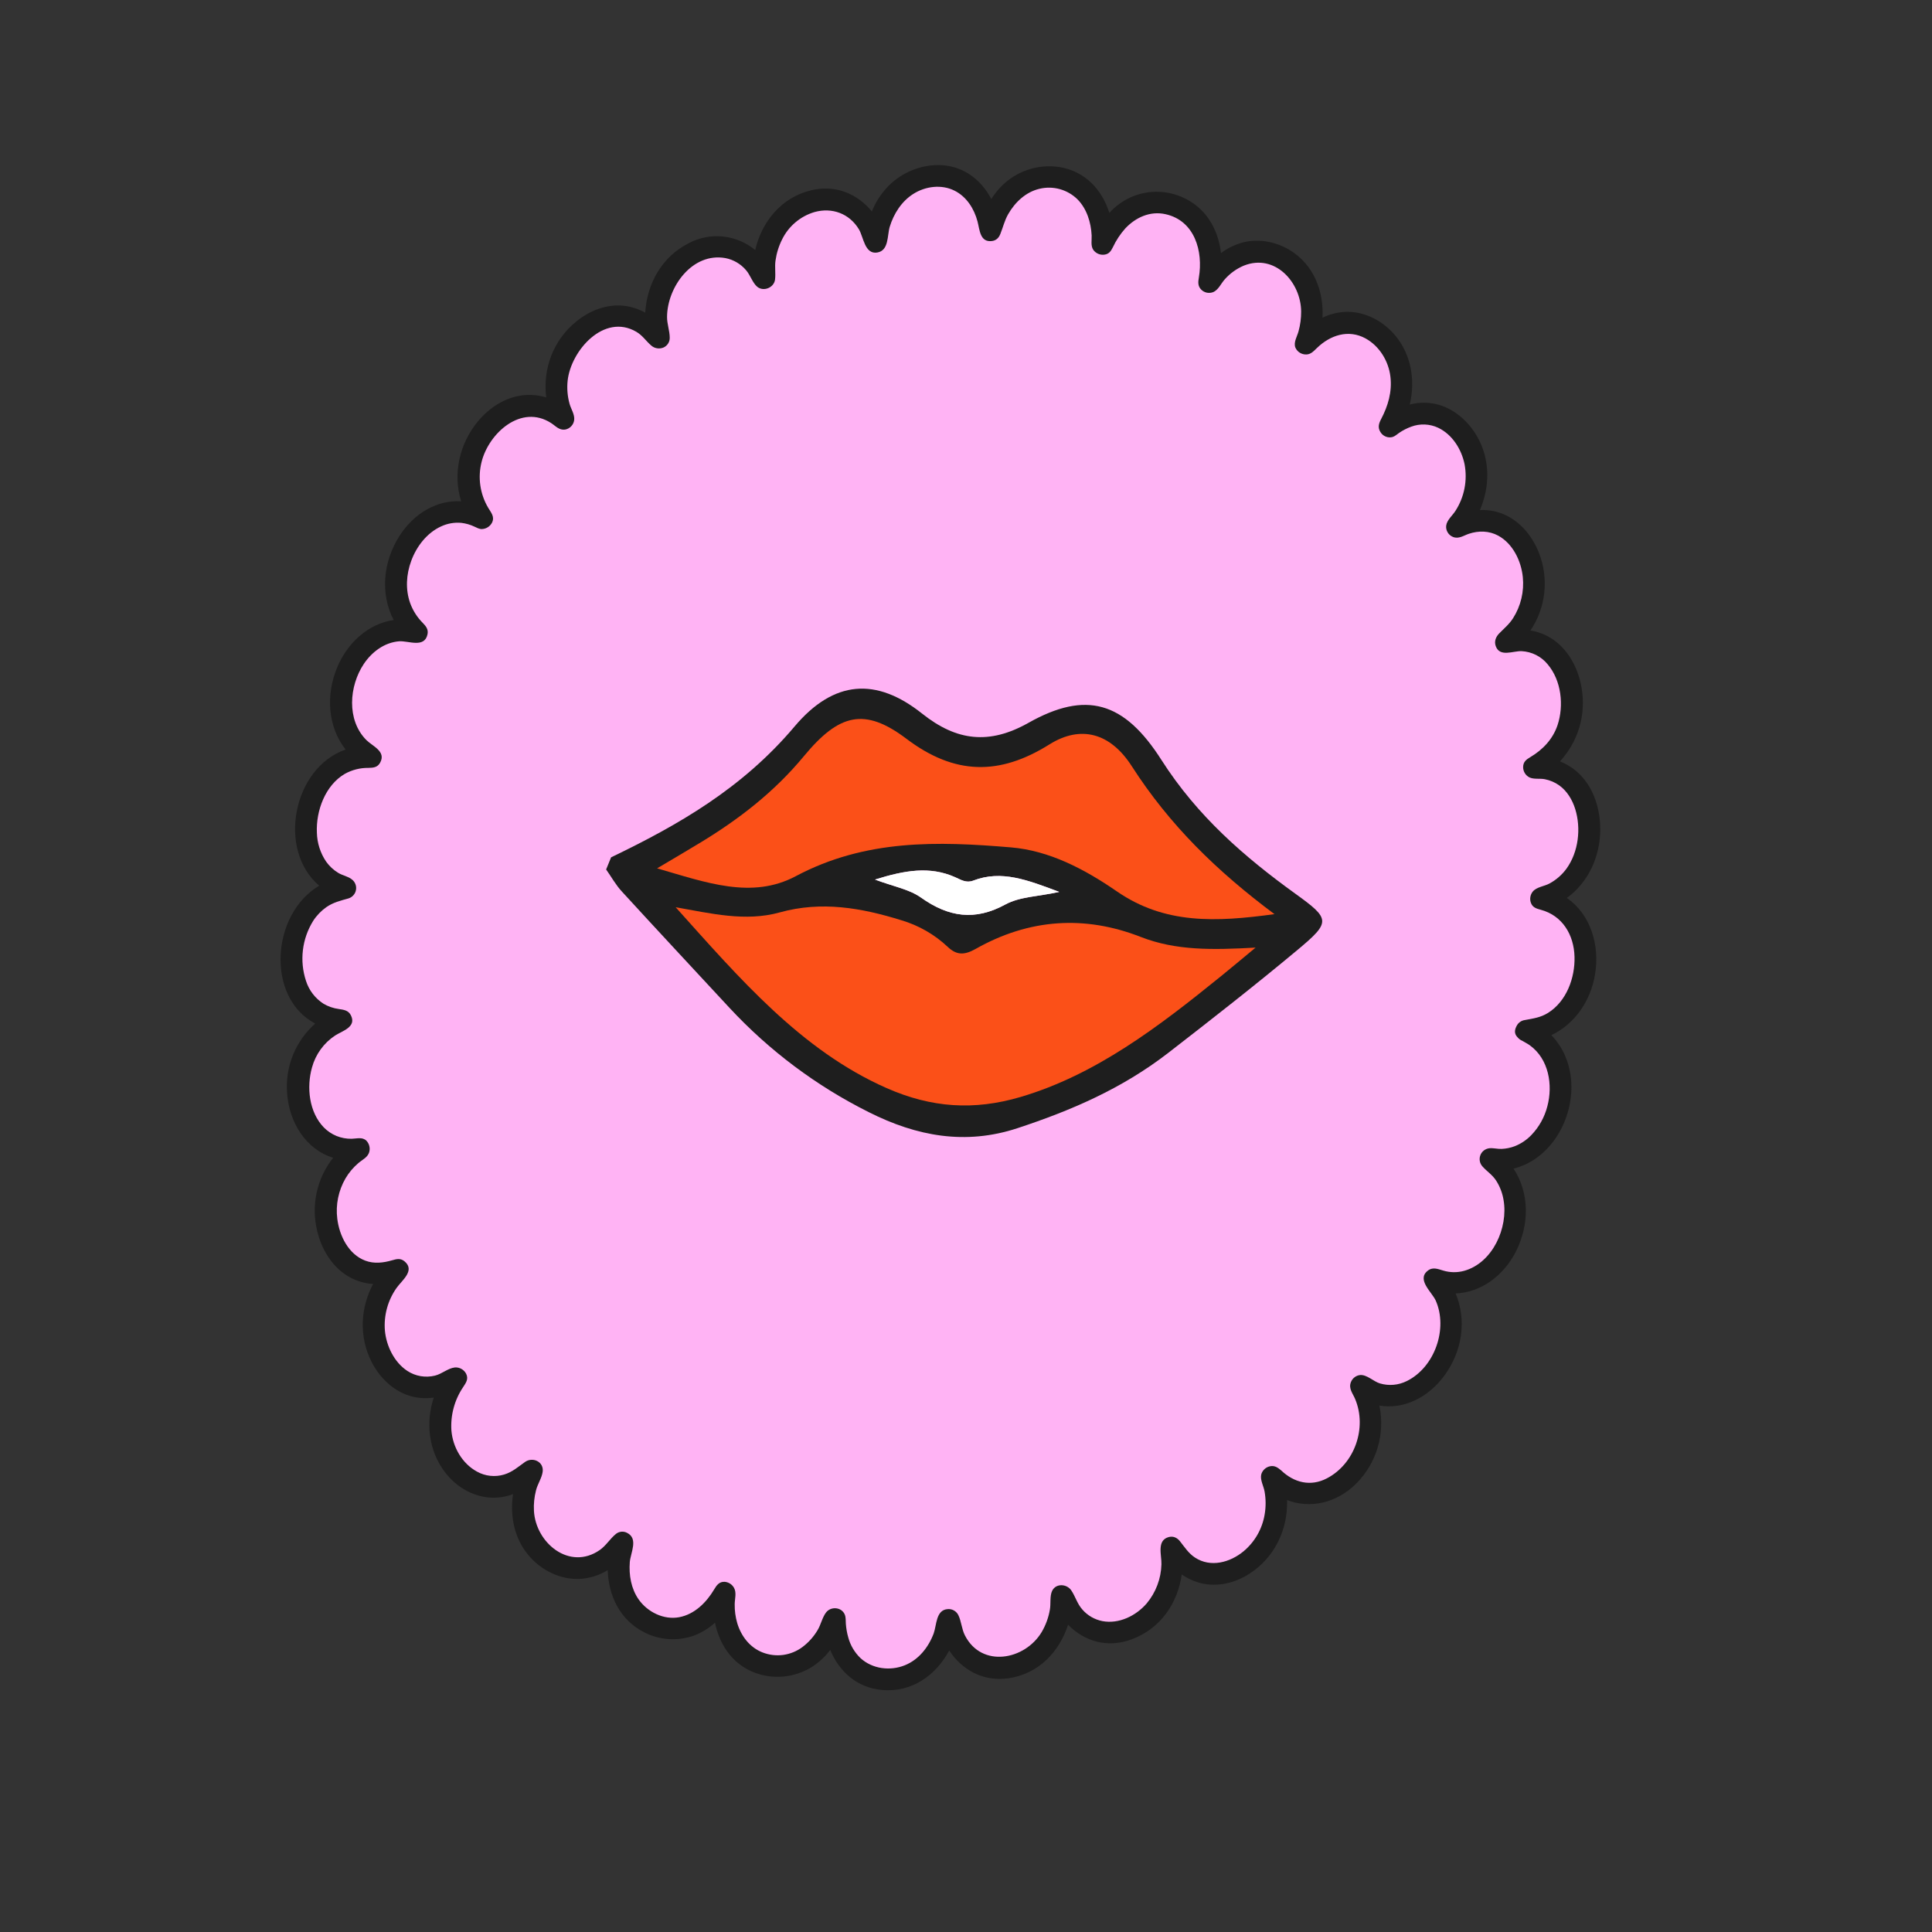
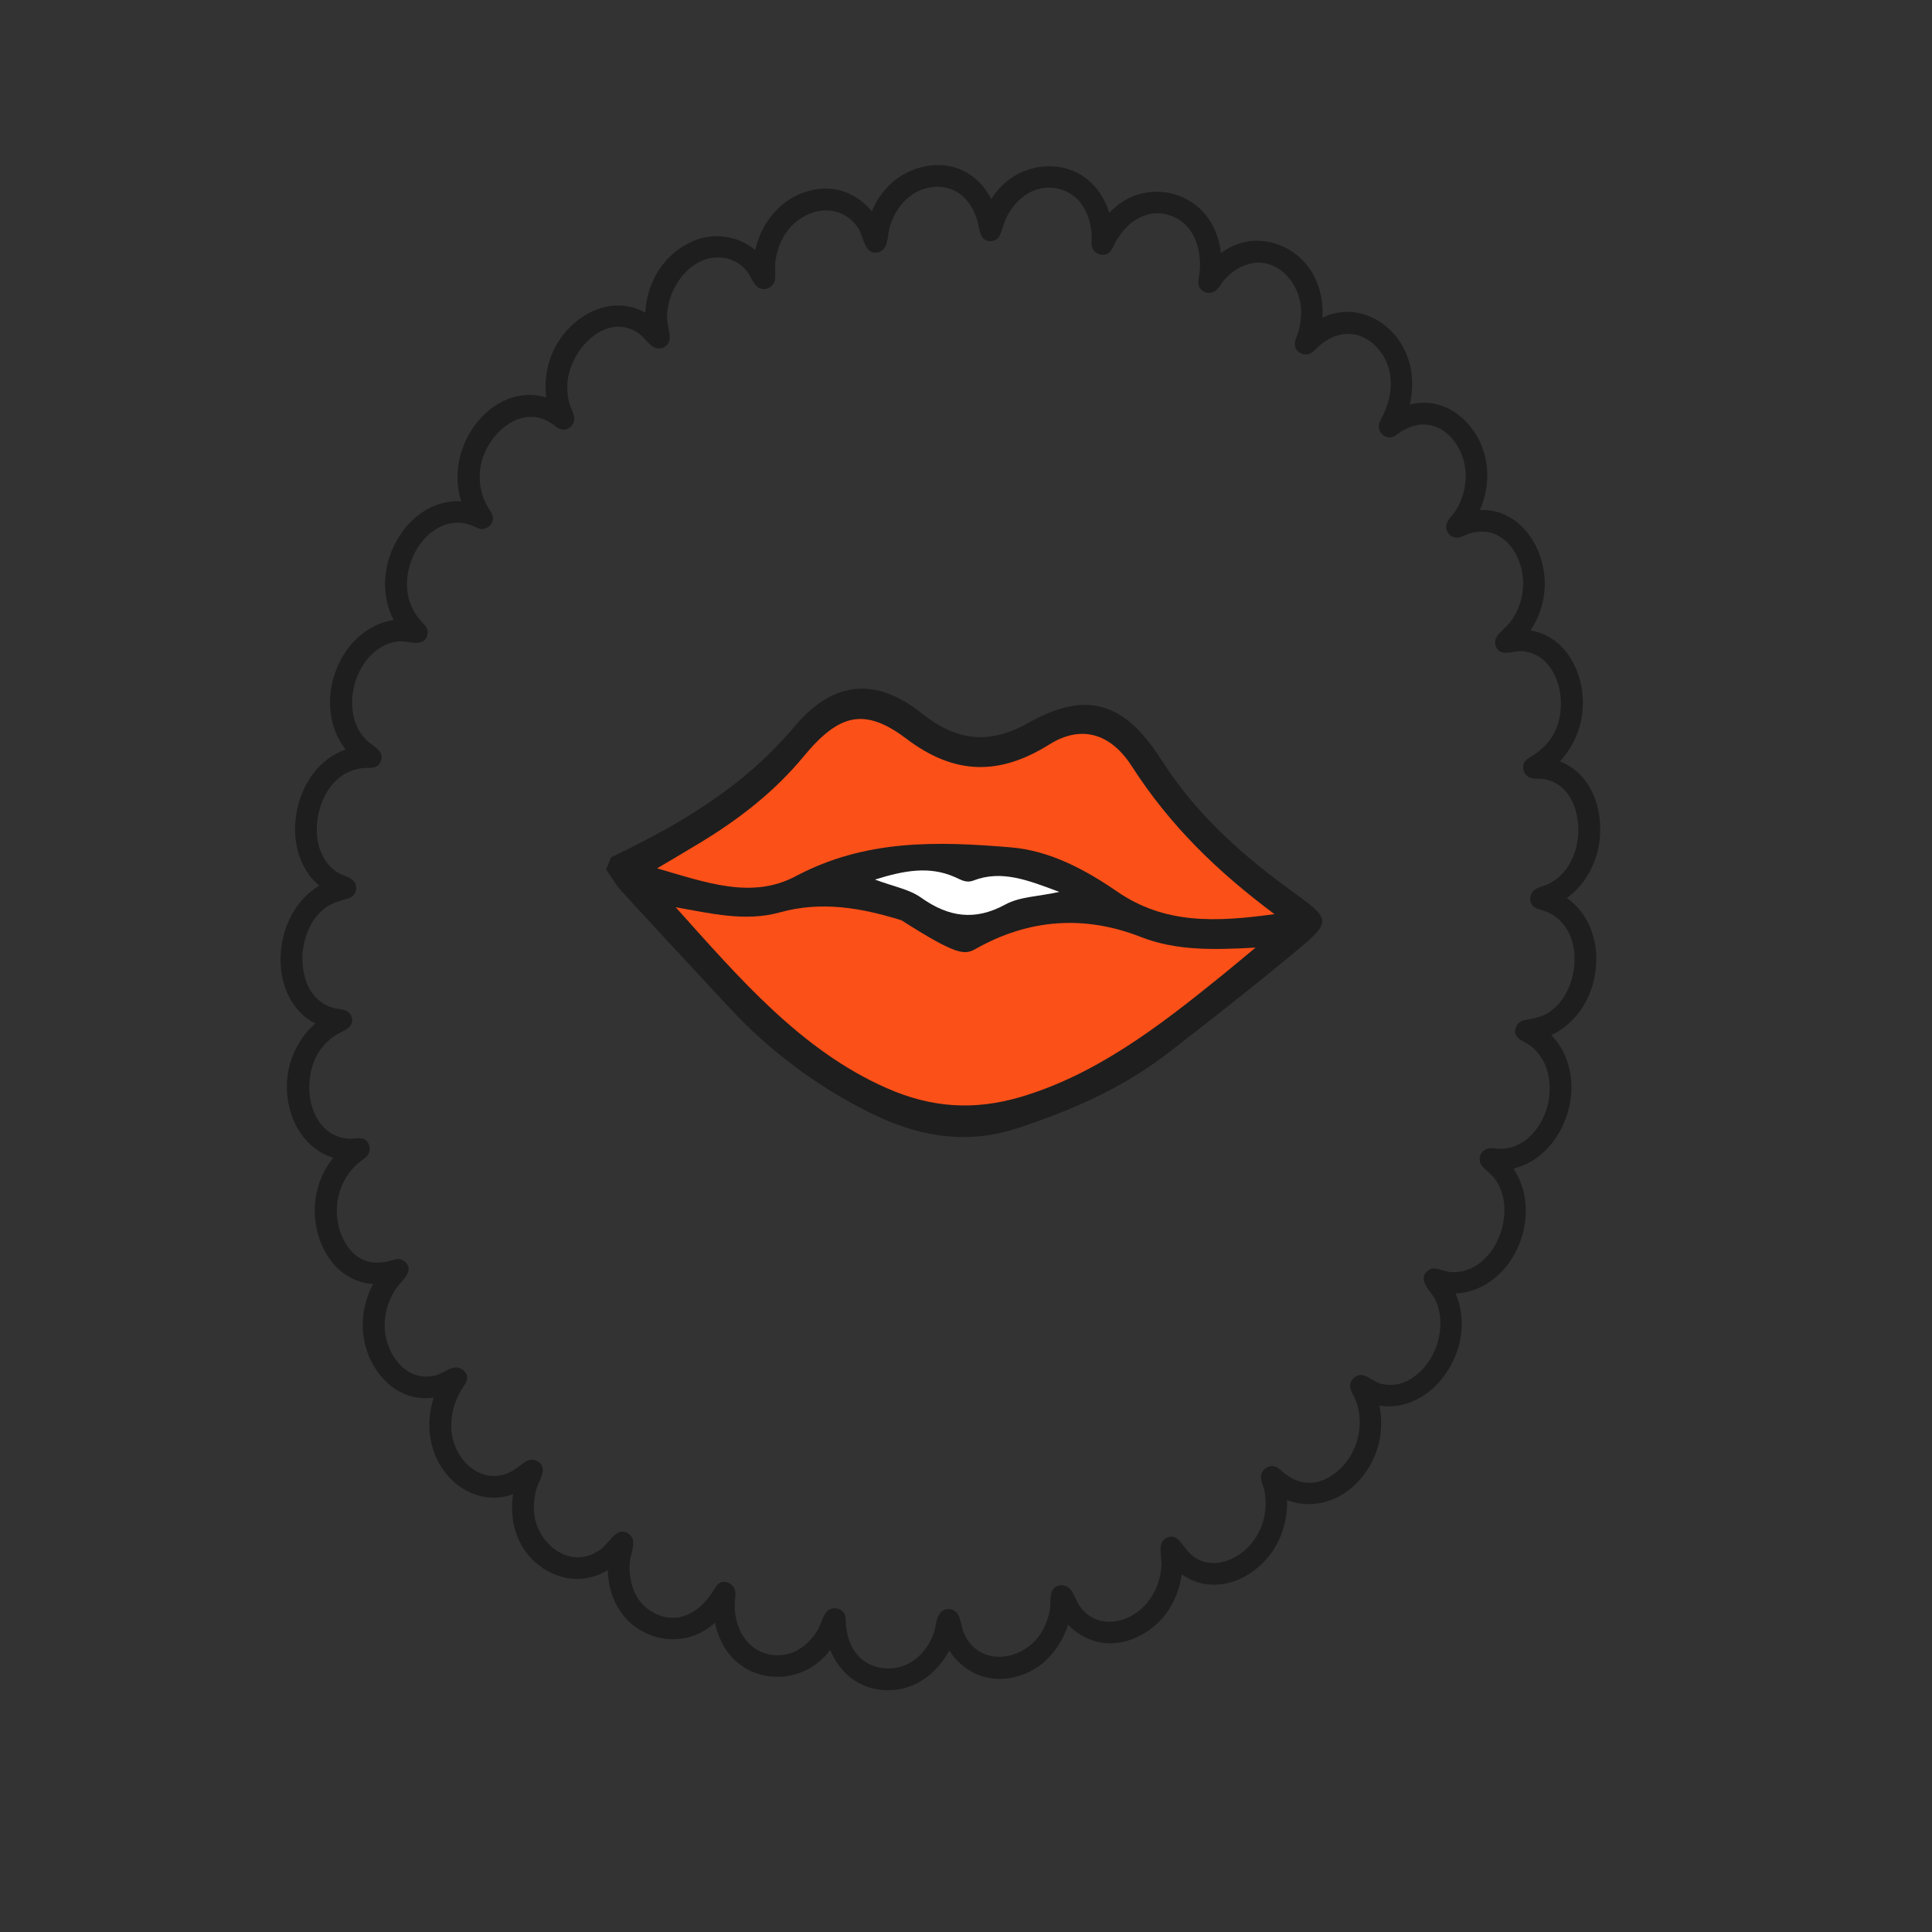
<svg xmlns="http://www.w3.org/2000/svg" width="57" height="57" viewBox="0 0 57 57" fill="none">
  <rect x="0" y="0" width="57" height="57" fill="#333333" stroke="none" />
-   <path d="M45.024 30.415C47.077 30.322 47.461 26.872 45.461 26.517C47.488 25.976 47.308 22.552 45.257 22.648C47.188 21.679 46.448 18.405 44.419 18.95C46.184 17.587 44.91 14.581 42.979 15.553C44.513 13.847 42.752 11.216 40.99 12.583C42.238 10.594 40.054 8.436 38.522 10.146C39.44 7.946 36.911 6.338 35.664 8.33C36.219 5.999 33.437 4.999 32.521 7.201C32.691 4.822 29.756 4.467 29.206 6.799C28.986 4.46 26.004 4.761 25.837 7.14C25.236 4.924 22.315 5.872 22.537 8.21C21.575 6.198 18.821 7.758 19.426 9.974C18.138 8.238 15.65 10.353 16.616 12.363C15.049 10.966 12.918 13.56 14.209 15.293C12.419 14.287 10.721 17.265 12.289 18.658C10.341 18.078 9.138 21.334 10.929 22.337C8.895 22.203 8.229 25.62 10.177 26.197C8.128 26.515 8.026 29.968 10.061 30.098C8.073 30.856 8.535 34.223 10.584 33.898C8.727 35.07 9.739 38.225 11.727 37.462C10.069 39.004 11.592 41.835 13.448 40.662C12.05 42.519 14.032 44.923 15.687 43.378C14.598 45.482 16.966 47.373 18.362 45.514C17.622 47.79 20.29 49.1 21.376 46.993C21.012 49.359 23.886 50.039 24.619 47.762C24.645 50.131 27.616 50.158 27.977 47.793C28.39 50.08 31.354 49.453 31.325 47.084C32.111 49.207 34.962 47.948 34.545 45.661C35.675 47.544 38.308 45.698 37.519 43.576C38.953 45.15 41.273 42.785 40.14 40.905C41.826 42.112 43.749 39.313 42.312 37.742C44.189 38.54 45.645 35.408 43.959 34.205C45.964 34.56 46.903 31.208 45.024 30.415Z" fill="#FFB3F4" />
  <path d="M45.027 30.62C45.87 30.572 46.513 30.01 46.809 29.238C47.078 28.535 47.059 27.645 46.611 27.017C46.35 26.649 45.956 26.399 45.513 26.318L45.517 26.714C46.325 26.489 46.888 25.807 47.045 24.994C47.187 24.261 47.038 23.399 46.47 22.873C46.14 22.565 45.703 22.427 45.254 22.443L45.362 22.825C46.118 22.435 46.562 21.659 46.585 20.819C46.606 20.088 46.303 19.282 45.651 18.897C45.259 18.664 44.798 18.641 44.363 18.752L44.526 19.124C45.201 18.591 45.56 17.774 45.442 16.914C45.342 16.187 44.911 15.468 44.185 15.229C43.744 15.084 43.282 15.177 42.875 15.376L43.128 15.695C43.831 14.893 44.01 13.698 43.387 12.791C43.132 12.421 42.753 12.119 42.304 12.029C41.794 11.926 41.294 12.098 40.886 12.406L41.17 12.683C41.719 11.785 41.72 10.576 40.928 9.813C40.606 9.503 40.17 9.309 39.718 9.319C39.189 9.333 38.727 9.619 38.377 10.001L38.722 10.196C39.037 9.419 38.993 8.517 38.438 7.859C37.985 7.322 37.227 7.07 36.554 7.312C36.095 7.478 35.748 7.821 35.488 8.227L35.863 8.38C36.043 7.59 35.901 6.7 35.239 6.17C34.964 5.946 34.629 5.81 34.276 5.78C33.923 5.75 33.569 5.827 33.26 6C32.834 6.243 32.533 6.653 32.343 7.098L32.727 7.197C32.776 6.403 32.474 5.562 31.723 5.196C31.058 4.873 30.274 5.007 29.723 5.488C29.351 5.812 29.126 6.272 29.008 6.745L29.412 6.795C29.33 6.003 28.909 5.246 28.092 5.038C27.37 4.855 26.6 5.166 26.144 5.741C25.825 6.145 25.673 6.633 25.633 7.14L26.036 7.08C25.821 6.32 25.252 5.703 24.426 5.679C23.679 5.657 22.982 6.125 22.624 6.761C22.384 7.205 22.283 7.71 22.334 8.211L22.715 8.103C22.363 7.388 21.669 6.954 20.866 7.11C20.121 7.255 19.527 7.86 19.273 8.556C19.101 9.028 19.105 9.545 19.231 10.027L19.603 9.865C19.119 9.23 18.363 8.942 17.603 9.26C16.894 9.558 16.368 10.25 16.234 11.004C16.148 11.501 16.221 12.012 16.441 12.466L16.76 12.213C16.16 11.692 15.359 11.614 14.69 12.06C14.036 12.496 13.624 13.273 13.607 14.055C13.599 14.537 13.749 15.008 14.034 15.396L14.31 15.112C12.721 14.245 11.262 16.075 11.493 17.593C11.565 18.059 11.796 18.486 12.146 18.803L12.342 18.457C10.653 17.976 9.45 20.032 9.969 21.489C10.123 21.923 10.428 22.286 10.829 22.513L10.928 22.13C9.224 22.038 8.31 24.22 9.085 25.579C9.315 25.974 9.688 26.265 10.126 26.393L10.121 25.998C8.484 26.27 7.828 28.552 8.896 29.757C9.197 30.096 9.619 30.267 10.064 30.3L10.005 29.898C9.204 30.214 8.696 30.932 8.6 31.782C8.515 32.514 8.741 33.342 9.347 33.803C9.523 33.934 9.723 34.027 9.937 34.079C10.15 34.13 10.371 34.139 10.587 34.103L10.479 33.722C10.129 33.947 9.845 34.262 9.656 34.632C9.467 35.003 9.38 35.418 9.404 35.833C9.443 36.553 9.801 37.331 10.487 37.643C10.903 37.831 11.361 37.816 11.784 37.659L11.581 37.318C11.274 37.605 11.047 37.967 10.924 38.369C10.8 38.77 10.784 39.197 10.876 39.607C11.035 40.297 11.546 40.97 12.27 41.112C12.723 41.2 13.168 41.074 13.555 40.835L13.271 40.559C12.638 41.42 12.587 42.62 13.295 43.457C13.581 43.801 13.991 44.021 14.436 44.069C14.967 44.118 15.453 43.87 15.835 43.519L15.51 43.275C15.041 44.205 15.103 45.406 15.967 46.09C16.316 46.366 16.76 46.517 17.206 46.464C17.742 46.4 18.187 46.076 18.51 45.655L18.165 45.459C17.918 46.243 18.01 47.139 18.616 47.737C19.127 48.245 19.902 48.401 20.559 48.101C21.003 47.898 21.331 47.518 21.555 47.092L21.18 46.938C21.062 47.753 21.272 48.609 21.993 49.082C22.594 49.477 23.407 49.445 23.987 49.024C24.399 48.725 24.662 48.29 24.821 47.812L24.418 47.762C24.433 48.57 24.802 49.357 25.596 49.651C26.275 49.904 27.053 49.678 27.55 49.168C27.899 48.808 28.1 48.333 28.178 47.842L27.782 47.847C27.929 48.618 28.443 49.3 29.259 49.406C30.003 49.503 30.721 49.112 31.135 48.504C31.419 48.086 31.535 47.579 31.534 47.079L31.131 47.138C31.41 47.87 32.029 48.438 32.853 48.369C33.613 48.306 34.282 47.777 34.587 47.089C34.796 46.616 34.832 46.109 34.745 45.603L34.374 45.765C34.787 46.437 35.515 46.807 36.294 46.572C37.027 46.35 37.594 45.702 37.792 44.973C37.918 44.492 37.893 43.984 37.72 43.518L37.38 43.722C37.928 44.307 38.724 44.456 39.432 44.068C40.112 43.698 40.56 42.956 40.639 42.195C40.684 41.708 40.572 41.218 40.319 40.799L40.043 41.082C41.534 42.121 43.144 40.395 43.019 38.876C42.979 38.399 42.783 37.949 42.46 37.595L42.215 37.92C43.883 38.604 45.23 36.671 44.843 35.148C44.724 34.694 44.447 34.296 44.063 34.025L43.91 34.4C45.628 34.687 46.702 32.597 46.056 31.154C45.871 30.742 45.538 30.414 45.123 30.235C44.883 30.13 44.679 30.486 44.92 30.591C46.175 31.139 46.065 33.036 45.035 33.767C44.889 33.872 44.723 33.946 44.548 33.986C44.373 34.027 44.191 34.032 44.014 34.001C43.78 33.962 43.672 34.239 43.861 34.377C44.567 34.892 44.647 35.865 44.297 36.616C43.963 37.334 43.224 37.889 42.417 37.558C42.206 37.471 42.008 37.7 42.172 37.883C42.769 38.551 42.717 39.522 42.234 40.239C42.027 40.546 41.724 40.815 41.367 40.928C40.968 41.055 40.582 40.955 40.244 40.72C40.068 40.597 39.869 40.838 39.968 41.003C40.418 41.77 40.278 42.732 39.665 43.369C39.414 43.63 39.081 43.838 38.714 43.873C38.299 43.913 37.944 43.719 37.666 43.422C37.529 43.276 37.257 43.434 37.326 43.626C37.623 44.452 37.394 45.399 36.667 45.926C36.38 46.133 36.024 46.267 35.666 46.224C35.251 46.175 34.938 45.893 34.724 45.549C34.595 45.339 34.313 45.491 34.353 45.711C34.499 46.557 34.126 47.463 33.319 47.828C33.007 47.969 32.643 48.008 32.317 47.887C31.927 47.744 31.672 47.395 31.528 47.018C31.448 46.81 31.125 46.836 31.126 47.077C31.128 47.761 30.849 48.44 30.24 48.796C29.766 49.073 29.137 49.095 28.699 48.729C28.397 48.476 28.25 48.106 28.177 47.727C28.14 47.532 27.813 47.535 27.782 47.732C27.675 48.386 27.322 49.034 26.66 49.259C26.129 49.44 25.528 49.301 25.173 48.857C24.923 48.544 24.837 48.143 24.828 47.751C24.825 47.513 24.498 47.486 24.424 47.702C24.172 48.46 23.492 49.113 22.64 48.913C21.789 48.712 21.461 47.834 21.577 47.037C21.608 46.824 21.318 46.661 21.202 46.884C20.83 47.588 20.064 48.101 19.274 47.7C18.471 47.294 18.316 46.349 18.565 45.556C18.624 45.369 18.346 45.196 18.22 45.36C17.966 45.69 17.631 45.982 17.205 46.045C17.031 46.067 16.854 46.053 16.686 46.005C16.517 45.956 16.36 45.874 16.225 45.762C15.526 45.2 15.49 44.225 15.871 43.469C15.894 43.425 15.901 43.375 15.89 43.328C15.88 43.28 15.852 43.237 15.813 43.208C15.774 43.178 15.725 43.164 15.677 43.167C15.628 43.17 15.581 43.19 15.546 43.224C15.244 43.499 14.855 43.702 14.435 43.65C14.088 43.607 13.779 43.399 13.564 43.129C13.001 42.416 13.118 41.451 13.632 40.753C13.758 40.582 13.512 40.375 13.349 40.476C13 40.691 12.592 40.803 12.195 40.657C11.86 40.534 11.605 40.258 11.443 39.948C11.025 39.154 11.244 38.202 11.879 37.598C12.023 37.461 11.869 37.185 11.676 37.257C11.296 37.398 10.895 37.414 10.541 37.196C10.227 37.003 10.018 36.668 9.911 36.322C9.648 35.479 9.946 34.548 10.695 34.067C10.85 33.967 10.803 33.654 10.587 33.686C9.122 33.899 8.657 32.075 9.268 31.023C9.462 30.688 9.764 30.428 10.124 30.287C10.17 30.272 10.21 30.241 10.236 30.2C10.262 30.158 10.272 30.109 10.265 30.061C10.258 30.012 10.233 29.968 10.197 29.936C10.16 29.904 10.113 29.886 10.065 29.885C8.638 29.777 8.496 27.823 9.264 26.927C9.514 26.636 9.859 26.444 10.238 26.386C10.452 26.351 10.409 26.045 10.233 25.991C8.893 25.577 8.984 23.632 9.924 22.853C10.208 22.621 10.57 22.507 10.935 22.534C11.145 22.546 11.203 22.248 11.034 22.151C10.259 21.705 10.114 20.758 10.402 19.965C10.682 19.195 11.396 18.607 12.24 18.847C12.434 18.902 12.587 18.64 12.435 18.502C11.775 17.9 11.738 16.94 12.159 16.186C12.556 15.476 13.339 15.042 14.11 15.463C14.28 15.554 14.514 15.353 14.387 15.18C13.865 14.46 13.925 13.498 14.476 12.807C14.986 12.168 15.819 11.932 16.475 12.504C16.657 12.662 16.892 12.46 16.794 12.251C16.616 11.862 16.568 11.426 16.658 11.008C16.748 10.589 16.97 10.211 17.292 9.929C17.56 9.693 17.911 9.528 18.273 9.53C18.674 9.533 19.015 9.762 19.253 10.073C19.387 10.25 19.689 10.15 19.624 9.911C19.402 9.065 19.707 8.136 20.485 7.687C20.788 7.511 21.155 7.427 21.501 7.517C21.91 7.623 22.183 7.945 22.363 8.311C22.451 8.492 22.761 8.4 22.744 8.203C22.671 7.353 23.062 6.453 23.919 6.166C24.244 6.056 24.609 6.052 24.92 6.209C25.308 6.407 25.526 6.786 25.641 7.193C25.707 7.425 26.025 7.355 26.043 7.133C26.108 6.315 26.631 5.497 27.504 5.401C28.365 5.307 28.919 5.999 29.001 6.797C29.024 7.016 29.346 7.086 29.405 6.847C29.6 6.051 30.229 5.317 31.12 5.432C31.999 5.545 32.367 6.397 32.316 7.199C32.304 7.395 32.62 7.485 32.7 7.298C33.018 6.552 33.731 5.955 34.576 6.254C35.411 6.549 35.647 7.484 35.466 8.273C35.414 8.503 35.718 8.623 35.842 8.427C36.28 7.742 37.083 7.371 37.818 7.85C38.573 8.343 38.633 9.32 38.322 10.089C38.242 10.284 38.537 10.427 38.667 10.285C38.949 9.978 39.31 9.731 39.741 9.726C40.095 9.722 40.424 9.886 40.669 10.135C41.302 10.777 41.256 11.749 40.81 12.477C40.708 12.644 40.927 12.881 41.093 12.754C41.422 12.506 41.819 12.334 42.236 12.431C42.578 12.511 42.865 12.743 43.055 13.035C43.545 13.784 43.408 14.747 42.83 15.405C42.797 15.441 42.778 15.488 42.777 15.537C42.775 15.586 42.791 15.633 42.821 15.672C42.852 15.71 42.894 15.736 42.942 15.746C42.99 15.755 43.04 15.748 43.083 15.724C43.431 15.553 43.836 15.497 44.195 15.671C44.524 15.829 44.761 16.131 44.9 16.464C45.064 16.86 45.095 17.299 44.989 17.714C44.882 18.13 44.644 18.5 44.31 18.768C44.137 18.905 44.231 19.203 44.473 19.14C45.905 18.772 46.5 20.568 45.971 21.639C45.794 21.997 45.504 22.287 45.147 22.465C44.964 22.561 45.058 22.854 45.255 22.847C46.72 22.794 47.004 24.703 46.315 25.681C46.093 25.992 45.77 26.215 45.401 26.313C45.215 26.365 45.202 26.67 45.406 26.709C46.809 26.972 46.861 28.9 45.997 29.768C45.737 30.029 45.39 30.184 45.022 30.203C44.758 30.224 44.763 30.635 45.027 30.62Z" fill="#1E1E1E" />
  <path d="M46.227 26.493C46.853 26.039 47.211 25.279 47.212 24.475C47.213 23.944 47.067 23.399 46.73 22.981C46.543 22.75 46.3 22.572 46.024 22.463C46.288 22.177 46.484 21.834 46.595 21.46C46.706 21.087 46.729 20.693 46.664 20.308C46.581 19.799 46.343 19.293 45.941 18.959C45.715 18.771 45.444 18.647 45.154 18.601C45.376 18.27 45.515 17.891 45.56 17.496C45.604 17.101 45.553 16.7 45.411 16.329C45.233 15.872 44.92 15.456 44.478 15.226C44.227 15.095 43.945 15.034 43.662 15.049C43.955 14.367 43.971 13.581 43.595 12.905C43.351 12.466 42.953 12.094 42.464 11.947C42.18 11.864 41.879 11.86 41.593 11.935C41.757 11.233 41.645 10.476 41.164 9.898C40.817 9.483 40.299 9.199 39.75 9.2C39.495 9.203 39.245 9.262 39.017 9.373C39.06 8.591 38.761 7.806 38.047 7.375C37.612 7.113 37.071 7.024 36.583 7.177C36.381 7.241 36.192 7.339 36.023 7.466C35.94 6.756 35.572 6.106 34.853 5.805C34.615 5.705 34.36 5.655 34.102 5.658C33.844 5.661 33.59 5.717 33.355 5.822C33.117 5.932 32.904 6.088 32.729 6.281C32.517 5.605 32.021 5.05 31.252 4.928C30.987 4.888 30.717 4.902 30.457 4.97C30.198 5.037 29.955 5.156 29.743 5.32C29.547 5.473 29.379 5.66 29.247 5.872C28.928 5.269 28.362 4.839 27.593 4.871C27.049 4.899 26.538 5.137 26.167 5.534C25.977 5.74 25.826 5.979 25.723 6.239C25.3 5.722 24.656 5.438 23.927 5.615C23.046 5.828 22.473 6.547 22.281 7.377C22.01 7.153 21.679 7.014 21.33 6.978C20.981 6.942 20.628 7.011 20.318 7.176C19.52 7.58 19.086 8.38 19.036 9.225C18.846 9.118 18.637 9.05 18.421 9.023C17.907 8.962 17.404 9.16 17.009 9.479C16.311 10.043 16.012 10.891 16.115 11.727C15.89 11.657 15.653 11.635 15.419 11.663C14.898 11.726 14.437 12.028 14.105 12.426C13.547 13.096 13.357 13.989 13.605 14.79C12.881 14.746 12.202 15.155 11.779 15.822C11.297 16.581 11.216 17.529 11.615 18.293C10.872 18.4 10.254 18.958 9.948 19.69C9.605 20.509 9.672 21.448 10.198 22.114C8.647 22.646 8.168 25.07 9.418 26.131C7.997 26.969 7.842 29.434 9.3 30.198C9.016 30.449 8.793 30.763 8.648 31.115C8.504 31.467 8.443 31.847 8.469 32.226C8.521 33.116 9.033 33.916 9.83 34.157C9.591 34.458 9.424 34.811 9.342 35.187C9.261 35.563 9.267 35.953 9.36 36.327C9.477 36.809 9.737 37.273 10.142 37.57C10.395 37.755 10.695 37.863 11.008 37.881C10.634 38.581 10.586 39.429 10.957 40.169C11.174 40.601 11.534 40.976 11.992 41.149C12.248 41.245 12.526 41.274 12.797 41.233C12.557 41.968 12.639 42.793 13.127 43.432C13.443 43.849 13.91 44.137 14.435 44.182C14.673 44.2 14.913 44.166 15.136 44.081C15.036 44.765 15.187 45.475 15.691 45.994C16.081 46.395 16.642 46.636 17.205 46.575C17.462 46.544 17.709 46.459 17.93 46.324C17.953 47.076 18.289 47.798 19.011 48.16C19.239 48.277 19.489 48.344 19.745 48.359C20 48.374 20.256 48.336 20.496 48.247C20.716 48.16 20.919 48.034 21.094 47.875C21.24 48.576 21.666 49.188 22.427 49.402C22.689 49.474 22.964 49.49 23.233 49.448C23.501 49.407 23.758 49.308 23.986 49.159C24.181 49.029 24.352 48.867 24.494 48.679C24.755 49.306 25.271 49.79 26.018 49.859C26.906 49.942 27.617 49.42 28.005 48.695C28.381 49.264 29.005 49.622 29.757 49.514C30.648 49.383 31.253 48.73 31.512 47.935C31.987 48.42 32.664 48.635 33.389 48.365C34.249 48.046 34.745 47.294 34.866 46.45C35.036 46.57 35.227 46.657 35.429 46.708C35.92 46.828 36.434 46.704 36.854 46.435C37.612 45.952 38.001 45.112 37.972 44.256C38.657 44.522 39.443 44.342 40.014 43.769C40.31 43.472 40.527 43.107 40.646 42.705C40.765 42.304 40.782 41.879 40.696 41.469C41.415 41.59 42.136 41.23 42.608 40.592C43.145 39.864 43.275 38.951 42.946 38.161C43.688 38.132 44.351 37.646 44.715 36.941C45.127 36.142 45.128 35.195 44.654 34.478C45.645 34.233 46.32 33.223 46.36 32.164C46.382 31.565 46.186 30.965 45.769 30.54C46.458 30.215 46.931 29.531 47.059 28.744C47.204 27.876 46.919 26.967 46.227 26.493ZM46.978 24.544C46.959 25.284 46.606 25.975 46.004 26.364C45.941 26.333 45.877 26.305 45.81 26.282C45.867 26.252 45.922 26.219 45.975 26.183C46.148 26.065 46.299 25.917 46.419 25.746C46.579 25.512 46.689 25.248 46.743 24.969C46.856 24.416 46.791 23.78 46.456 23.311C46.306 23.098 46.098 22.932 45.857 22.834C45.794 22.81 45.73 22.79 45.665 22.775C45.723 22.734 45.779 22.692 45.832 22.647C46.587 22.904 46.999 23.699 46.978 24.544ZM45.874 19.213C46.213 19.541 46.402 20.008 46.453 20.472C46.496 20.821 46.456 21.175 46.339 21.507C46.221 21.839 46.029 22.139 45.776 22.383C45.706 22.366 45.634 22.353 45.562 22.344C46.058 21.938 46.311 21.322 46.282 20.678C46.257 20.114 46.03 19.507 45.542 19.185C45.337 19.053 45.099 18.982 44.855 18.982C44.906 18.929 44.954 18.874 45 18.818C45.328 18.845 45.637 18.984 45.874 19.213ZM44.501 15.512C44.873 15.756 45.123 16.155 45.249 16.576C45.35 16.915 45.37 17.273 45.307 17.62C45.245 17.968 45.101 18.296 44.888 18.578C44.817 18.577 44.748 18.58 44.675 18.584C44.724 18.528 44.77 18.469 44.813 18.408C45.26 17.755 45.295 16.846 44.885 16.167C44.676 15.822 44.342 15.539 43.936 15.471C43.769 15.444 43.598 15.45 43.432 15.486C43.473 15.425 43.511 15.361 43.547 15.298C43.88 15.252 44.219 15.328 44.501 15.512ZM44.687 18.817C44.65 18.857 44.61 18.896 44.569 18.934L44.527 18.838C44.581 18.827 44.634 18.822 44.687 18.817ZM42.407 12.177C42.859 12.311 43.218 12.677 43.429 13.09C43.754 13.726 43.701 14.465 43.394 15.085C43.319 15.1 43.246 15.118 43.173 15.14C43.571 14.463 43.587 13.577 43.122 12.925C42.885 12.595 42.534 12.344 42.123 12.3C41.936 12.281 41.747 12.304 41.569 12.367C41.523 12.383 41.48 12.401 41.436 12.421C41.467 12.35 41.495 12.277 41.52 12.203C41.806 12.101 42.116 12.092 42.407 12.177ZM43.235 15.362C43.201 15.413 43.166 15.463 43.129 15.511L43.06 15.424C43.118 15.401 43.176 15.38 43.235 15.362ZM38.99 9.655C39.231 9.509 39.509 9.434 39.791 9.437C40.301 9.45 40.77 9.742 41.065 10.148C41.467 10.699 41.52 11.394 41.333 12.024C41.259 12.054 41.186 12.088 41.116 12.125C41.119 12.116 41.123 12.108 41.126 12.099C41.197 11.906 41.242 11.705 41.259 11.5C41.298 11.094 41.202 10.687 40.985 10.341C40.523 9.627 39.641 9.404 38.943 9.894C38.962 9.815 38.977 9.736 38.99 9.655ZM41.219 12.336C41.195 12.39 41.17 12.443 41.143 12.495L41.069 12.424C41.119 12.392 41.168 12.363 41.219 12.334L41.219 12.336ZM36.044 7.753C36.227 7.589 36.445 7.466 36.681 7.395C37.125 7.267 37.607 7.364 37.99 7.616C38.639 8.044 38.859 8.792 38.774 9.516C38.701 9.563 38.632 9.614 38.565 9.669C38.581 9.61 38.593 9.55 38.601 9.489C38.651 9.137 38.605 8.779 38.47 8.451C38.167 7.755 37.366 7.332 36.633 7.616C36.408 7.706 36.204 7.843 36.036 8.019C36.043 7.93 36.045 7.841 36.044 7.753ZM38.71 9.85C38.694 9.91 38.677 9.97 38.658 10.029L38.566 9.977C38.614 9.933 38.662 9.89 38.711 9.85L38.71 9.85ZM38.508 10.212C38.499 10.212 38.49 10.21 38.483 10.206C38.475 10.201 38.469 10.195 38.465 10.187L38.508 10.212ZM33.383 6.069C33.602 5.958 33.843 5.898 34.089 5.893C34.335 5.887 34.578 5.937 34.802 6.038C35.469 6.34 35.775 6.979 35.809 7.653C35.749 7.711 35.693 7.771 35.639 7.834C35.642 7.698 35.633 7.562 35.612 7.428C35.5 6.721 34.987 6.132 34.249 6.068C33.875 6.036 33.511 6.171 33.221 6.404C33.08 6.519 32.956 6.652 32.85 6.8C32.846 6.806 32.842 6.813 32.837 6.821C32.829 6.733 32.816 6.645 32.8 6.558C32.957 6.355 33.157 6.188 33.384 6.069L33.383 6.069ZM35.804 7.997C35.797 8.072 35.788 8.147 35.776 8.221L35.664 8.176C35.71 8.115 35.756 8.054 35.805 7.997L35.804 7.997ZM32.614 7.049L32.509 7.022C32.539 6.962 32.571 6.903 32.604 6.845C32.612 6.913 32.615 6.981 32.615 7.049L32.614 7.049ZM32.539 7.27C32.53 7.277 32.519 7.28 32.507 7.28C32.495 7.281 32.484 7.277 32.474 7.271C32.466 7.265 32.459 7.258 32.454 7.249L32.539 7.27ZM29.893 5.501C30.085 5.353 30.306 5.247 30.542 5.19C30.778 5.132 31.023 5.125 31.262 5.167C31.978 5.305 32.398 5.857 32.549 6.503C32.5 6.57 32.454 6.644 32.412 6.714C32.388 6.546 32.344 6.383 32.279 6.226C32.158 5.917 31.937 5.657 31.651 5.487C30.993 5.118 30.198 5.348 29.739 5.913C29.626 6.052 29.53 6.204 29.454 6.367C29.455 6.371 29.451 6.375 29.449 6.379C29.426 6.295 29.4 6.212 29.367 6.131C29.495 5.885 29.675 5.67 29.894 5.501L29.893 5.501ZM29.227 6.442C29.247 6.515 29.263 6.59 29.276 6.665L29.157 6.65C29.179 6.579 29.202 6.51 29.228 6.441L29.227 6.442ZM27.598 5.108C28.328 5.079 28.849 5.521 29.113 6.12C29.078 6.191 29.047 6.264 29.018 6.338C28.963 6.175 28.885 6.021 28.787 5.88C28.363 5.285 27.594 5.129 26.948 5.454C26.624 5.626 26.36 5.893 26.192 6.219C26.113 6.368 26.05 6.526 26.006 6.688C25.972 6.618 25.935 6.55 25.894 6.484C26.159 5.741 26.748 5.141 27.599 5.106L27.598 5.108ZM25.803 6.802C25.832 6.863 25.858 6.926 25.881 6.991L25.766 7.008C25.777 6.937 25.79 6.87 25.805 6.8L25.803 6.802ZM23.929 5.861C24.64 5.663 25.258 5.97 25.634 6.509C25.612 6.583 25.593 6.658 25.577 6.734C25.57 6.716 25.562 6.698 25.553 6.68C25.454 6.505 25.321 6.352 25.162 6.23C24.815 5.971 24.368 5.922 23.957 6.038C23.218 6.248 22.747 6.925 22.645 7.664C22.64 7.693 22.637 7.723 22.634 7.753C22.587 7.688 22.537 7.627 22.483 7.568C22.62 6.784 23.113 6.087 23.93 5.859L23.929 5.861ZM22.447 7.895C22.48 7.94 22.512 7.986 22.542 8.034L22.445 8.061C22.445 8.004 22.446 7.949 22.448 7.893L22.447 7.895ZM22.604 8.26C22.6 8.267 22.595 8.273 22.588 8.278C22.582 8.284 22.574 8.287 22.567 8.29C22.559 8.292 22.55 8.293 22.542 8.292C22.534 8.291 22.526 8.288 22.519 8.284L22.604 8.26ZM20.385 7.41C21.045 7.05 21.747 7.19 22.234 7.652C22.225 7.724 22.218 7.796 22.214 7.868C22.102 7.724 21.959 7.605 21.798 7.52C21.636 7.434 21.458 7.384 21.275 7.372C20.446 7.329 19.735 8.016 19.518 8.773C19.471 8.943 19.444 9.117 19.438 9.293C19.436 9.374 19.441 9.455 19.453 9.535C19.393 9.479 19.33 9.426 19.265 9.377C19.271 8.581 19.649 7.811 20.386 7.409L20.385 7.41ZM19.416 9.824L19.315 9.868C19.304 9.81 19.295 9.751 19.287 9.693C19.334 9.733 19.377 9.777 19.418 9.822L19.416 9.824ZM17.082 9.732C17.415 9.436 17.85 9.231 18.302 9.251C18.566 9.266 18.821 9.351 19.041 9.498C19.041 9.57 19.049 9.641 19.058 9.713C18.92 9.601 18.762 9.518 18.593 9.467C17.768 9.228 16.964 9.9 16.663 10.62C16.513 10.977 16.464 11.369 16.523 11.752C16.532 11.812 16.544 11.87 16.557 11.928C16.495 11.89 16.431 11.856 16.365 11.826C16.295 11.444 16.323 11.051 16.449 10.684C16.575 10.317 16.792 9.989 17.082 9.731L17.082 9.732ZM16.575 12.218L16.492 12.283C16.472 12.231 16.454 12.179 16.438 12.126C16.485 12.153 16.53 12.183 16.575 12.216L16.575 12.218ZM14.236 12.647C14.512 12.298 14.887 12.01 15.328 11.919C15.609 11.863 15.9 11.889 16.166 11.994C16.182 12.064 16.2 12.133 16.222 12.202C16.165 12.175 16.107 12.152 16.048 12.132C15.28 11.883 14.521 12.415 14.168 13.073C13.972 13.434 13.886 13.845 13.92 14.255C13.936 14.442 13.979 14.625 14.046 14.8C14.058 14.831 14.072 14.861 14.084 14.89C14.015 14.866 13.944 14.847 13.871 14.832C13.74 14.466 13.705 14.073 13.769 13.691C13.833 13.308 13.994 12.948 14.236 12.645L14.236 12.647ZM14.116 15.151L14.055 15.213C14.033 15.177 14.012 15.141 13.993 15.104C14.034 15.116 14.075 15.13 14.116 15.149L14.116 15.151ZM11.958 15.991C12.347 15.347 13.004 14.946 13.701 15.037C13.731 15.106 13.764 15.174 13.801 15.24C12.318 14.921 11.274 16.946 12.031 18.199C12.05 18.231 12.071 18.262 12.092 18.291C12.021 18.283 11.949 18.279 11.878 18.279C11.467 17.584 11.525 16.706 11.958 15.989L11.958 15.991ZM12.167 18.54C12.153 18.565 12.139 18.587 12.126 18.613C12.098 18.584 12.072 18.553 12.047 18.521C12.087 18.525 12.127 18.531 12.167 18.538L12.167 18.54ZM10.178 19.762C10.471 19.085 11.053 18.573 11.754 18.519C11.793 18.577 11.835 18.633 11.881 18.688C11.814 18.686 11.747 18.69 11.681 18.699C11.336 18.75 11.018 18.914 10.776 19.165C10.257 19.687 10.032 20.515 10.209 21.229C10.283 21.53 10.44 21.806 10.662 22.023C10.591 22.029 10.521 22.039 10.452 22.053C9.91 21.441 9.843 20.534 10.178 19.761L10.178 19.762ZM10.38 22.313C10.43 22.362 10.483 22.408 10.538 22.451C10.418 22.474 10.3 22.51 10.188 22.561C9.606 22.823 9.25 23.446 9.145 24.056C9.045 24.629 9.141 25.265 9.547 25.704C9.635 25.799 9.735 25.881 9.845 25.948C9.778 25.969 9.713 25.994 9.649 26.021C8.397 25.094 8.889 22.734 10.38 22.311L10.38 22.313ZM8.522 27.95C8.627 27.248 9.024 26.609 9.636 26.291C9.694 26.328 9.755 26.362 9.819 26.394C9.779 26.41 9.74 26.428 9.702 26.447C9.513 26.541 9.344 26.669 9.203 26.826C8.497 27.618 8.432 29.266 9.461 29.836C9.532 29.875 9.606 29.907 9.682 29.932C9.624 29.966 9.567 30.002 9.513 30.04C8.753 29.693 8.394 28.81 8.522 27.948L8.522 27.95ZM9.176 33.477C8.866 33.116 8.721 32.633 8.706 32.164C8.681 31.435 8.985 30.741 9.54 30.305C9.605 30.329 9.672 30.349 9.739 30.365C9.465 30.547 9.244 30.8 9.101 31.097C8.851 31.633 8.819 32.246 9.012 32.806C9.199 33.33 9.61 33.741 10.171 33.814C10.114 33.864 10.06 33.915 10.009 33.968C9.684 33.902 9.39 33.729 9.176 33.476L9.176 33.477ZM10.202 37.321C9.872 37.038 9.668 36.627 9.576 36.205C9.5 35.857 9.507 35.495 9.597 35.15C9.686 34.805 9.856 34.485 10.092 34.218C10.165 34.228 10.238 34.234 10.311 34.236C10.282 34.264 10.253 34.293 10.226 34.323C9.964 34.617 9.792 34.979 9.729 35.367C9.611 36.109 9.884 37.045 10.618 37.377C10.803 37.46 11.006 37.496 11.208 37.484C11.234 37.484 11.26 37.481 11.285 37.478C11.239 37.536 11.195 37.595 11.154 37.657C10.806 37.665 10.466 37.545 10.201 37.319L10.202 37.321ZM12.027 40.916C11.618 40.741 11.31 40.381 11.129 39.981C10.816 39.288 10.905 38.511 11.284 37.886C11.364 37.88 11.444 37.869 11.523 37.853C11.48 37.904 11.441 37.959 11.407 38.016C11.303 38.194 11.225 38.386 11.174 38.586C10.986 39.343 11.251 40.275 11.957 40.682C12.281 40.87 12.656 40.886 13.003 40.774C12.966 40.841 12.932 40.911 12.901 40.982C12.61 41.054 12.304 41.031 12.027 40.916L12.027 40.916ZM11.467 37.625C11.498 37.586 11.53 37.548 11.564 37.511L11.612 37.591C11.563 37.603 11.515 37.614 11.466 37.623L11.467 37.625ZM15.197 43.812C14.961 43.926 14.7 43.974 14.439 43.953C13.925 43.903 13.486 43.575 13.216 43.148C12.836 42.543 12.823 41.816 13.073 41.177C13.149 41.155 13.223 41.129 13.296 41.098C13.232 41.234 13.18 41.375 13.143 41.52C12.942 42.309 13.224 43.246 13.982 43.635C14.159 43.725 14.354 43.774 14.553 43.777C14.752 43.78 14.948 43.737 15.128 43.652C15.174 43.631 15.221 43.608 15.263 43.582C15.236 43.657 15.216 43.734 15.197 43.81L15.197 43.812ZM13.212 40.881C13.238 40.834 13.265 40.787 13.294 40.74L13.366 40.81C13.315 40.834 13.263 40.858 13.211 40.879L13.212 40.881ZM17.94 46.049C17.725 46.208 17.473 46.311 17.207 46.348C16.683 46.413 16.163 46.173 15.816 45.787C15.366 45.288 15.263 44.607 15.395 43.972C15.465 43.935 15.534 43.894 15.6 43.85C15.588 43.89 15.578 43.93 15.569 43.971C15.407 44.686 15.604 45.475 16.222 45.915C16.569 46.161 17.022 46.253 17.431 46.12C17.607 46.06 17.77 45.97 17.914 45.852C17.933 45.837 17.95 45.821 17.968 45.805C17.957 45.886 17.948 45.966 17.942 46.047L17.94 46.049ZM15.485 43.649C15.507 43.583 15.532 43.518 15.56 43.454L15.654 43.525C15.599 43.566 15.543 43.608 15.485 43.647L15.485 43.649ZM20.406 48.041C20.189 48.118 19.958 48.148 19.729 48.13C19.499 48.111 19.276 48.044 19.075 47.933C18.412 47.567 18.144 46.873 18.167 46.17C18.232 46.119 18.293 46.064 18.352 46.006C18.33 46.195 18.332 46.386 18.359 46.574C18.404 46.923 18.558 47.25 18.798 47.507C19.365 48.093 20.216 48.086 20.816 47.565C20.896 47.495 20.971 47.418 21.039 47.336C21.04 47.424 21.044 47.512 21.053 47.599C20.874 47.794 20.653 47.944 20.406 48.039L20.406 48.041ZM18.202 45.827C18.213 45.762 18.226 45.698 18.242 45.634L18.336 45.687C18.294 45.735 18.248 45.782 18.202 45.827ZM18.354 45.43C18.371 45.425 18.389 45.427 18.404 45.435C18.412 45.439 18.419 45.445 18.424 45.452C18.43 45.459 18.433 45.467 18.436 45.476L18.354 45.43ZM22.492 49.18C21.772 48.977 21.393 48.358 21.297 47.678C21.349 47.618 21.399 47.556 21.445 47.492C21.46 47.76 21.53 48.022 21.649 48.263C21.979 48.915 22.77 49.246 23.459 48.973C23.787 48.844 24.054 48.601 24.253 48.314C24.287 48.267 24.317 48.216 24.345 48.166C24.359 48.245 24.377 48.322 24.398 48.398C23.978 49.015 23.293 49.405 22.493 49.18L22.492 49.18ZM21.272 47.334C21.271 47.257 21.274 47.179 21.281 47.103L21.392 47.148C21.355 47.211 21.315 47.273 21.272 47.334L21.272 47.334ZM24.546 47.893L24.664 47.907C24.636 47.976 24.606 48.043 24.573 48.108C24.56 48.037 24.551 47.965 24.545 47.893L24.546 47.893ZM26.088 49.635C25.353 49.592 24.871 49.08 24.66 48.447C24.7 48.38 24.738 48.312 24.772 48.242C24.948 49.008 25.598 49.557 26.417 49.442C27.088 49.348 27.553 48.84 27.777 48.235C27.805 48.31 27.837 48.383 27.873 48.455C27.55 49.154 26.923 49.684 26.088 49.635ZM27.992 48.139C27.971 48.081 27.952 48.021 27.935 47.961L28.04 47.96C28.023 48.02 28.007 48.08 27.989 48.139L27.992 48.139ZM27.932 47.727C27.955 47.701 27.985 47.693 28.03 47.726L27.932 47.727ZM29.764 49.282C29.033 49.405 28.454 49.022 28.131 48.444C28.159 48.375 28.185 48.304 28.207 48.232C28.261 48.362 28.331 48.485 28.415 48.598C28.531 48.751 28.679 48.877 28.848 48.967C29.017 49.058 29.204 49.111 29.396 49.122C30.213 49.179 30.897 48.571 31.135 47.824C31.165 47.73 31.189 47.633 31.206 47.535C31.246 47.602 31.29 47.666 31.336 47.728C31.136 48.491 30.598 49.142 29.762 49.282L29.764 49.282ZM31.398 47.411C31.363 47.352 31.332 47.291 31.303 47.23L31.417 47.213C31.411 47.279 31.405 47.345 31.396 47.411L31.398 47.411ZM33.329 48.144C32.643 48.4 32.006 48.171 31.587 47.676C31.603 47.606 31.616 47.536 31.626 47.463C31.797 47.732 32.057 47.932 32.361 48.029C33.151 48.261 33.97 47.714 34.297 47.011C34.426 46.732 34.496 46.43 34.502 46.122C34.552 46.179 34.605 46.232 34.66 46.283C34.586 47.093 34.136 47.84 33.327 48.144L33.329 48.144ZM34.552 45.814L34.656 45.769C34.662 45.833 34.667 45.896 34.669 45.96C34.626 45.914 34.587 45.864 34.55 45.814L34.552 45.814ZM36.794 46.202C36.423 46.454 35.968 46.591 35.524 46.491C35.293 46.438 35.078 46.331 34.896 46.18C34.9 46.106 34.9 46.031 34.898 45.956C34.972 46.031 35.054 46.098 35.142 46.156C35.881 46.639 36.822 46.153 37.25 45.483C37.448 45.168 37.559 44.806 37.571 44.434C37.576 44.295 37.568 44.156 37.547 44.019C37.607 44.063 37.67 44.105 37.735 44.142C37.802 44.936 37.482 45.732 36.791 46.202L36.794 46.202ZM37.448 43.545C37.449 43.536 37.452 43.527 37.458 43.519C37.463 43.511 37.47 43.504 37.478 43.5C37.486 43.495 37.495 43.492 37.505 43.492C37.514 43.492 37.523 43.493 37.532 43.497L37.448 43.545ZM37.576 43.741L37.656 43.693C37.669 43.74 37.681 43.786 37.691 43.833C37.649 43.805 37.611 43.774 37.573 43.739L37.576 43.741ZM37.473 43.259C37.41 43.271 37.352 43.301 37.305 43.345C37.258 43.389 37.224 43.446 37.209 43.508C37.176 43.665 37.281 43.846 37.308 44C37.349 44.225 37.35 44.456 37.311 44.682C37.24 45.107 37.02 45.492 36.689 45.768C36.288 46.1 35.715 46.255 35.256 45.953C35.063 45.826 34.952 45.647 34.812 45.471C34.731 45.369 34.617 45.313 34.484 45.347C34.116 45.445 34.276 45.887 34.266 46.152C34.255 46.575 34.102 46.981 33.831 47.306C33.515 47.672 33.014 47.919 32.525 47.828C32.295 47.783 32.086 47.663 31.933 47.486C31.78 47.315 31.73 47.106 31.607 46.923C31.476 46.727 31.154 46.705 31.042 46.934C30.967 47.089 31.006 47.312 30.976 47.48C30.937 47.716 30.855 47.943 30.734 48.149C30.238 48.98 28.963 49.217 28.469 48.251C28.37 48.058 28.364 47.832 28.272 47.647C28.243 47.59 28.197 47.543 28.141 47.512C28.085 47.481 28.021 47.468 27.957 47.474C27.61 47.5 27.636 47.945 27.546 48.193C27.393 48.6 27.104 48.968 26.692 49.132C26.259 49.305 25.74 49.24 25.39 48.922C25.215 48.755 25.088 48.542 25.026 48.308C24.988 48.176 24.965 48.041 24.955 47.904C24.949 47.815 24.958 47.72 24.924 47.636C24.831 47.412 24.516 47.385 24.371 47.573C24.258 47.722 24.219 47.935 24.119 48.098C24.005 48.289 23.855 48.457 23.677 48.591C23.511 48.716 23.315 48.796 23.109 48.825C22.903 48.853 22.694 48.828 22.5 48.753C22.121 48.606 21.865 48.27 21.751 47.888C21.698 47.707 21.673 47.518 21.676 47.329C21.677 47.172 21.736 46.994 21.657 46.848C21.63 46.799 21.591 46.756 21.544 46.725C21.497 46.694 21.443 46.675 21.387 46.669C21.226 46.657 21.144 46.765 21.071 46.891C20.842 47.276 20.497 47.624 20.042 47.712C19.587 47.8 19.103 47.562 18.84 47.185C18.619 46.867 18.552 46.468 18.581 46.087C18.604 45.811 18.841 45.394 18.501 45.224C18.45 45.197 18.392 45.185 18.334 45.19C18.276 45.195 18.221 45.217 18.175 45.253C17.998 45.395 17.886 45.597 17.694 45.731C16.805 46.348 15.805 45.524 15.753 44.575C15.742 44.372 15.763 44.168 15.814 43.97C15.858 43.787 15.985 43.608 16.01 43.424C16.053 43.127 15.717 42.972 15.489 43.133C15.284 43.278 15.119 43.43 14.871 43.504C14.738 43.544 14.599 43.556 14.462 43.541C14.325 43.526 14.191 43.484 14.071 43.416C13.634 43.178 13.359 42.695 13.318 42.206C13.288 41.755 13.408 41.307 13.659 40.932C13.744 40.801 13.831 40.689 13.753 40.531C13.722 40.471 13.674 40.421 13.615 40.388C13.556 40.354 13.488 40.339 13.421 40.344C13.218 40.365 13.037 40.536 12.834 40.585C12.696 40.619 12.552 40.624 12.412 40.601C12.272 40.577 12.138 40.525 12.019 40.447C11.631 40.192 11.399 39.713 11.356 39.259C11.319 38.81 11.441 38.362 11.702 37.995C11.854 37.778 12.262 37.481 11.931 37.21C11.816 37.118 11.706 37.142 11.575 37.181C11.311 37.257 11.041 37.292 10.777 37.193C10.28 37.006 10.012 36.455 9.951 35.958C9.899 35.544 9.985 35.125 10.194 34.765C10.295 34.594 10.424 34.441 10.575 34.313C10.698 34.208 10.861 34.143 10.898 33.97C10.911 33.914 10.909 33.855 10.893 33.8C10.878 33.744 10.848 33.694 10.808 33.652C10.686 33.537 10.524 33.595 10.374 33.597C10.222 33.6 10.07 33.572 9.929 33.515C9.788 33.457 9.66 33.371 9.553 33.262C9.117 32.812 9.04 32.076 9.205 31.493C9.311 31.106 9.553 30.772 9.887 30.551C10.099 30.414 10.529 30.301 10.351 29.952C10.278 29.807 10.14 29.791 9.997 29.769C9.837 29.748 9.683 29.695 9.544 29.613C9.299 29.455 9.116 29.217 9.028 28.94C8.931 28.647 8.9 28.336 8.937 28.03C8.973 27.724 9.077 27.43 9.24 27.168C9.342 27.01 9.474 26.873 9.628 26.764C9.832 26.622 10.046 26.573 10.278 26.507C10.335 26.49 10.386 26.458 10.425 26.414C10.465 26.37 10.492 26.316 10.502 26.258C10.513 26.2 10.508 26.14 10.486 26.085C10.465 26.03 10.429 25.982 10.382 25.946C10.27 25.854 10.106 25.83 9.98 25.753C9.839 25.668 9.717 25.554 9.621 25.419C9.45 25.166 9.356 24.869 9.349 24.564C9.321 23.921 9.594 23.171 10.172 22.832C10.385 22.713 10.626 22.652 10.87 22.655C11.01 22.653 11.138 22.642 11.214 22.503C11.401 22.168 10.992 22.018 10.808 21.833C10.221 21.244 10.298 20.238 10.735 19.586C10.972 19.233 11.343 18.953 11.778 18.92C12.048 18.901 12.523 19.128 12.612 18.717C12.644 18.572 12.57 18.477 12.475 18.38C12.31 18.215 12.182 18.015 12.102 17.796C11.957 17.391 11.985 16.944 12.134 16.544C12.289 16.123 12.591 15.726 13.008 15.533C13.196 15.444 13.404 15.407 13.61 15.426C13.744 15.442 13.875 15.479 13.997 15.537C14.07 15.57 14.135 15.61 14.217 15.609C14.28 15.607 14.342 15.587 14.395 15.553C14.448 15.519 14.491 15.471 14.519 15.414C14.599 15.241 14.487 15.123 14.402 14.979C14.161 14.571 14.092 14.084 14.209 13.625C14.424 12.774 15.379 11.914 16.259 12.481C16.393 12.567 16.495 12.698 16.67 12.674C16.739 12.662 16.803 12.629 16.851 12.578C16.9 12.528 16.931 12.463 16.94 12.393C16.961 12.227 16.843 12.063 16.802 11.907C16.742 11.687 16.723 11.458 16.747 11.231C16.843 10.343 17.821 9.231 18.774 9.789C18.958 9.897 19.058 10.061 19.213 10.194C19.262 10.237 19.321 10.265 19.384 10.275C19.448 10.286 19.513 10.278 19.573 10.254C19.629 10.229 19.677 10.189 19.71 10.137C19.744 10.086 19.76 10.025 19.759 9.964C19.759 9.76 19.678 9.557 19.68 9.348C19.686 8.471 20.423 7.437 21.405 7.615C21.641 7.662 21.854 7.787 22.01 7.97C22.136 8.113 22.201 8.344 22.342 8.462C22.531 8.614 22.837 8.485 22.866 8.248C22.888 8.063 22.853 7.874 22.88 7.687C22.911 7.468 22.977 7.256 23.077 7.059C23.172 6.867 23.305 6.697 23.469 6.559C23.632 6.421 23.823 6.318 24.028 6.257C24.55 6.111 25.061 6.301 25.341 6.766C25.477 6.993 25.511 7.511 25.882 7.45C26.229 7.393 26.173 6.944 26.25 6.691C26.367 6.306 26.6 5.94 26.944 5.722C27.301 5.494 27.778 5.432 28.163 5.626C28.519 5.804 28.743 6.162 28.841 6.538C28.904 6.778 28.912 7.162 29.273 7.11C29.395 7.092 29.47 7.014 29.514 6.901C29.593 6.705 29.637 6.507 29.743 6.321C29.945 5.968 30.262 5.665 30.668 5.57C30.867 5.522 31.075 5.526 31.272 5.581C31.469 5.637 31.649 5.741 31.794 5.886C32.065 6.163 32.188 6.563 32.207 6.944C32.214 7.083 32.172 7.254 32.259 7.377C32.296 7.426 32.346 7.465 32.402 7.489C32.459 7.513 32.521 7.521 32.583 7.513C32.717 7.496 32.776 7.41 32.832 7.297C32.927 7.094 33.05 6.907 33.199 6.74C33.506 6.413 33.934 6.218 34.385 6.319C35.248 6.509 35.502 7.414 35.37 8.188C35.346 8.322 35.337 8.443 35.441 8.546C35.485 8.59 35.541 8.62 35.602 8.634C35.663 8.647 35.726 8.642 35.785 8.621C35.946 8.559 36.023 8.364 36.133 8.243C36.289 8.066 36.482 7.927 36.699 7.836C37.612 7.474 38.38 8.323 38.388 9.189C38.389 9.388 38.363 9.586 38.31 9.777C38.27 9.927 38.157 10.099 38.218 10.255C38.241 10.307 38.277 10.353 38.322 10.388C38.368 10.423 38.422 10.445 38.478 10.454C38.651 10.481 38.74 10.377 38.854 10.267C39.244 9.889 39.78 9.708 40.287 9.984C40.699 10.211 40.968 10.654 41.022 11.116C41.074 11.558 40.952 11.976 40.748 12.363C40.679 12.494 40.642 12.611 40.727 12.747C40.763 12.807 40.817 12.854 40.882 12.88C40.946 12.907 41.018 12.911 41.085 12.893C41.158 12.871 41.217 12.812 41.279 12.771C41.39 12.695 41.51 12.634 41.636 12.588C41.764 12.54 41.9 12.519 42.036 12.524C42.173 12.53 42.306 12.562 42.43 12.62C42.847 12.819 43.117 13.251 43.209 13.694C43.299 14.172 43.203 14.666 42.939 15.074C42.854 15.209 42.687 15.342 42.667 15.509C42.659 15.579 42.675 15.649 42.712 15.709C42.748 15.77 42.803 15.816 42.869 15.842C43.038 15.909 43.179 15.801 43.334 15.749C43.623 15.652 43.931 15.657 44.203 15.804C44.636 16.041 44.88 16.551 44.928 17.027C44.97 17.451 44.87 17.876 44.642 18.236C44.527 18.417 44.378 18.538 44.231 18.688C44.131 18.79 44.079 18.923 44.129 19.062C44.248 19.397 44.641 19.201 44.892 19.211C45.04 19.219 45.185 19.257 45.317 19.323C45.45 19.39 45.566 19.483 45.66 19.598C46.066 20.075 46.146 20.817 45.951 21.398C45.812 21.809 45.517 22.119 45.15 22.337C45.029 22.408 44.937 22.479 44.937 22.634C44.937 22.697 44.955 22.759 44.989 22.813C45.022 22.867 45.07 22.91 45.128 22.938C45.263 22.998 45.435 22.96 45.58 22.99C45.731 23.02 45.874 23.081 45.999 23.169C46.235 23.337 46.389 23.597 46.474 23.869C46.651 24.441 46.571 25.135 46.218 25.626C46.086 25.808 45.914 25.958 45.717 26.065C45.567 26.148 45.333 26.167 45.221 26.305C45.185 26.35 45.161 26.403 45.151 26.459C45.141 26.516 45.145 26.575 45.164 26.629C45.212 26.772 45.324 26.805 45.457 26.841C46.1 27.013 46.436 27.583 46.453 28.227C46.471 28.848 46.217 29.544 45.671 29.884C45.45 30.022 45.239 30.047 44.99 30.094C44.937 30.101 44.886 30.121 44.843 30.153C44.799 30.184 44.765 30.227 44.742 30.275C44.739 30.28 44.737 30.285 44.734 30.29C44.664 30.435 44.7 30.532 44.778 30.609C44.814 30.652 44.859 30.685 44.911 30.706C44.987 30.752 45.07 30.793 45.135 30.84C45.694 31.244 45.82 32.009 45.651 32.642C45.569 32.96 45.407 33.252 45.179 33.488C45.041 33.632 44.874 33.744 44.689 33.817C44.566 33.864 44.436 33.89 44.304 33.896C44.183 33.902 44.06 33.865 43.941 33.877C43.881 33.884 43.824 33.907 43.777 33.944C43.729 33.981 43.694 34.031 43.673 34.088C43.653 34.144 43.648 34.206 43.661 34.264C43.673 34.323 43.702 34.377 43.744 34.421C43.875 34.565 44.03 34.661 44.14 34.83C44.252 35.005 44.327 35.201 44.36 35.406C44.501 36.221 44.041 37.257 43.199 37.493C42.996 37.549 42.782 37.547 42.58 37.486C42.414 37.437 42.265 37.371 42.114 37.497C41.796 37.76 42.246 38.122 42.358 38.37C42.726 39.202 42.328 40.338 41.508 40.744C41.261 40.868 40.977 40.894 40.712 40.815C40.525 40.76 40.327 40.552 40.129 40.568C40.068 40.574 40.011 40.597 39.962 40.635C39.914 40.672 39.877 40.722 39.855 40.78C39.782 40.967 39.911 41.109 39.98 41.273C40.337 42.123 39.971 43.187 39.147 43.616C38.666 43.867 38.179 43.744 37.799 43.382C37.701 43.3 37.611 43.232 37.471 43.259L37.473 43.259ZM13.473 40.588C13.484 40.591 13.494 40.597 13.502 40.605C13.511 40.613 13.517 40.623 13.52 40.635L13.473 40.588ZM11.771 37.404C11.78 37.408 11.788 37.414 11.793 37.423C11.798 37.431 11.8 37.441 11.798 37.451L11.771 37.404ZM10.308 34C10.342 33.97 10.378 33.941 10.414 33.913C10.423 33.941 10.431 33.969 10.439 33.998C10.397 34 10.353 34.001 10.31 34L10.308 34ZM10.638 33.845C10.646 33.851 10.653 33.859 10.658 33.867C10.663 33.877 10.666 33.886 10.667 33.897C10.667 33.907 10.665 33.918 10.662 33.928L10.638 33.845ZM9.786 30.136C9.828 30.112 9.871 30.088 9.915 30.067C9.921 30.101 9.926 30.134 9.93 30.167C9.883 30.159 9.835 30.148 9.788 30.136L9.786 30.136ZM9.901 26.176C9.937 26.164 9.973 26.153 10.009 26.144L10.01 26.225C9.975 26.209 9.938 26.194 9.903 26.176L9.901 26.176ZM10.244 26.254L10.243 26.155C10.252 26.164 10.259 26.175 10.263 26.186C10.267 26.198 10.268 26.211 10.265 26.223C10.262 26.235 10.255 26.246 10.246 26.254L10.244 26.254ZM10.663 22.256C10.701 22.253 10.739 22.25 10.777 22.248C10.771 22.274 10.764 22.301 10.757 22.328C10.729 22.304 10.697 22.281 10.667 22.256L10.663 22.256ZM10.981 22.392C10.989 22.364 10.996 22.335 11.003 22.306C11.008 22.313 11.011 22.32 11.013 22.328C11.015 22.337 11.015 22.345 11.013 22.353C11.011 22.361 11.008 22.369 11.003 22.376C10.998 22.383 10.992 22.389 10.985 22.393L10.981 22.392ZM12.33 18.716L12.359 18.665C12.359 18.675 12.356 18.685 12.352 18.693C12.348 18.702 12.342 18.71 12.335 18.716L12.33 18.716ZM40.971 12.657C40.953 12.656 40.937 12.649 40.924 12.636C40.912 12.624 40.904 12.608 40.903 12.59L40.971 12.657ZM45.535 22.577C45.501 22.601 45.465 22.625 45.429 22.647C45.422 22.619 45.413 22.591 45.406 22.564C45.454 22.567 45.497 22.571 45.539 22.577L45.535 22.577ZM45.206 22.713C45.197 22.709 45.189 22.702 45.183 22.694C45.177 22.686 45.173 22.677 45.17 22.667C45.166 22.649 45.169 22.631 45.177 22.614C45.191 22.647 45.201 22.681 45.21 22.714L45.206 22.713ZM45.738 26.506C45.702 26.522 45.666 26.537 45.628 26.552L45.627 26.469C45.669 26.481 45.706 26.493 45.741 26.506L45.738 26.506ZM45.394 26.472L45.395 26.555C45.385 26.543 45.38 26.528 45.381 26.512C45.381 26.497 45.387 26.483 45.398 26.471L45.394 26.472ZM45.307 30.459C45.213 30.481 45.117 30.495 45.021 30.503C45.017 30.503 45.013 30.503 45.008 30.503C44.99 30.492 44.974 30.476 44.964 30.458C44.953 30.439 44.948 30.418 44.948 30.397C44.951 30.388 44.956 30.379 44.961 30.371C44.977 30.359 44.997 30.351 45.017 30.347C45.037 30.344 45.058 30.345 45.078 30.351C45.162 30.37 45.242 30.408 45.311 30.46L45.307 30.459ZM44.21 34.307C44.163 34.307 44.117 34.305 44.07 34.302L44.107 34.212C44.148 34.243 44.182 34.275 44.214 34.307L44.21 34.307ZM42.545 37.893C42.498 37.883 42.452 37.872 42.405 37.858L42.464 37.78C42.492 37.818 42.52 37.855 42.545 37.893ZM40.349 41.119C40.309 41.1 40.269 41.079 40.229 41.056L40.292 40.992C40.313 41.035 40.332 41.077 40.349 41.12L40.349 41.119ZM40.117 40.837L40.077 40.878C40.079 40.868 40.083 40.859 40.091 40.852C40.098 40.844 40.107 40.839 40.117 40.838L40.117 40.837ZM39.895 43.56C39.359 44.13 38.597 44.302 37.953 43.993C37.944 43.923 37.932 43.853 37.917 43.784C38.567 44.187 39.346 43.938 39.84 43.353C40.074 43.078 40.234 42.747 40.304 42.392C40.375 42.037 40.353 41.67 40.242 41.326C40.308 41.357 40.376 41.384 40.446 41.407C40.545 41.783 40.546 42.179 40.45 42.555C40.353 42.932 40.163 43.278 39.895 43.561L39.895 43.56ZM42.442 40.431C42.189 40.784 41.834 41.085 41.414 41.213C41.16 41.29 40.89 41.294 40.634 41.223C40.613 41.152 40.586 41.083 40.559 41.014C40.746 41.086 40.948 41.112 41.148 41.093C41.574 41.048 41.951 40.787 42.214 40.461C42.703 39.858 42.885 38.989 42.561 38.267C42.538 38.217 42.513 38.167 42.485 38.118C42.554 38.133 42.623 38.144 42.693 38.151C43.041 38.884 42.933 39.747 42.442 40.431L42.442 40.431ZM44.514 36.827C44.167 37.501 43.542 37.946 42.835 37.927C42.804 37.871 42.772 37.817 42.736 37.764C42.811 37.773 42.886 37.776 42.962 37.773C43.335 37.754 43.675 37.578 43.941 37.322C44.481 36.806 44.734 35.991 44.565 35.261C44.504 34.992 44.377 34.743 44.196 34.534C44.265 34.535 44.333 34.531 44.401 34.525C44.885 35.181 44.907 36.066 44.514 36.828L44.514 36.827ZM46.077 31.581C46.337 32.709 45.647 34.076 44.508 34.281C44.465 34.23 44.419 34.181 44.371 34.133C44.559 34.116 44.742 34.065 44.911 33.98C45.495 33.688 45.85 33.044 45.932 32.414C46.01 31.824 45.859 31.181 45.407 30.769C45.378 30.743 45.348 30.718 45.316 30.695C45.391 30.68 45.464 30.66 45.536 30.636C45.809 30.888 45.998 31.218 46.077 31.581ZM46.824 28.755C46.688 29.476 46.239 30.108 45.583 30.374C45.566 30.361 45.55 30.347 45.533 30.335C45.499 30.31 45.459 30.283 45.417 30.257C45.581 30.207 45.736 30.131 45.876 30.031C46.131 29.842 46.334 29.591 46.464 29.301C46.711 28.77 46.772 28.119 46.562 27.565C46.468 27.308 46.309 27.079 46.098 26.904C46.012 26.835 45.917 26.776 45.816 26.728C45.881 26.7 45.945 26.668 46.007 26.633C46.705 27.048 46.981 27.925 46.824 28.755Z" fill="#1E1E1E" />
  <path d="M38.215 26.366C36.723 25.288 35.329 24.087 34.264 22.418C33.166 20.695 32.04 20.369 30.341 21.327C29.189 21.975 28.228 21.868 27.206 21.054C25.855 19.979 24.602 20.058 23.44 21.436C21.9 23.261 20.01 24.341 18.029 25.294C17.981 25.413 17.932 25.533 17.883 25.652C18.036 25.869 18.168 26.109 18.345 26.3C19.398 27.45 20.46 28.589 21.52 29.732C22.695 30.998 24.089 32.042 25.634 32.813C27.047 33.525 28.486 33.79 30.018 33.285C31.588 32.768 33.096 32.124 34.467 31.063C35.752 30.068 37.032 29.067 38.286 28.021C39.27 27.198 39.252 27.113 38.215 26.366ZM29.659 26.686C28.763 27.175 27.986 27.059 27.175 26.483C26.821 26.232 26.37 26.159 25.816 25.95C26.699 25.673 27.432 25.551 28.17 25.876C28.347 25.954 28.505 26.061 28.713 25.981C29.549 25.658 30.322 25.966 31.251 26.314C30.619 26.454 30.091 26.451 29.659 26.686Z" fill="#1E1E1E" />
-   <path d="M36.018 28.805C34.182 30.292 32.327 31.711 30.107 32.365C28.739 32.768 27.481 32.686 26.158 32.102C23.631 30.989 21.809 28.853 19.934 26.766C20.97 26.948 21.992 27.201 23.004 26.919C24.241 26.575 25.416 26.785 26.596 27.151C27.105 27.302 27.572 27.57 27.959 27.934C28.225 28.188 28.456 28.181 28.784 27.996C30.365 27.102 32.004 26.997 33.654 27.642C34.7 28.05 35.773 28.027 37.044 27.957C36.61 28.316 36.316 28.564 36.018 28.805Z" fill="#FB5018" />
+   <path d="M36.018 28.805C34.182 30.292 32.327 31.711 30.107 32.365C28.739 32.768 27.481 32.686 26.158 32.102C23.631 30.989 21.809 28.853 19.934 26.766C20.97 26.948 21.992 27.201 23.004 26.919C24.241 26.575 25.416 26.785 26.596 27.151C28.225 28.188 28.456 28.181 28.784 27.996C30.365 27.102 32.004 26.997 33.654 27.642C34.7 28.05 35.773 28.027 37.044 27.957C36.61 28.316 36.316 28.564 36.018 28.805Z" fill="#FB5018" />
  <path d="M32.953 26.3C31.994 25.639 30.959 25.095 29.822 25C27.673 24.82 25.541 24.753 23.476 25.851C22.177 26.541 20.828 26.035 19.387 25.619C19.891 25.32 20.286 25.089 20.677 24.851C21.796 24.17 22.834 23.377 23.721 22.305C24.755 21.056 25.509 20.864 26.744 21.797C28.164 22.87 29.487 22.887 30.962 21.962C31.879 21.388 32.755 21.614 33.391 22.605C34.508 24.344 35.901 25.702 37.601 26.97C35.871 27.207 34.365 27.273 32.953 26.3Z" fill="#FB5018" />
  <path d="M29.659 26.686C28.763 27.175 27.986 27.059 27.175 26.483C26.821 26.232 26.37 26.159 25.816 25.95C26.699 25.673 27.432 25.551 28.17 25.876C28.347 25.954 28.506 26.061 28.713 25.981C29.549 25.658 30.322 25.966 31.251 26.314C30.619 26.454 30.091 26.451 29.659 26.686Z" fill="white" />
</svg>